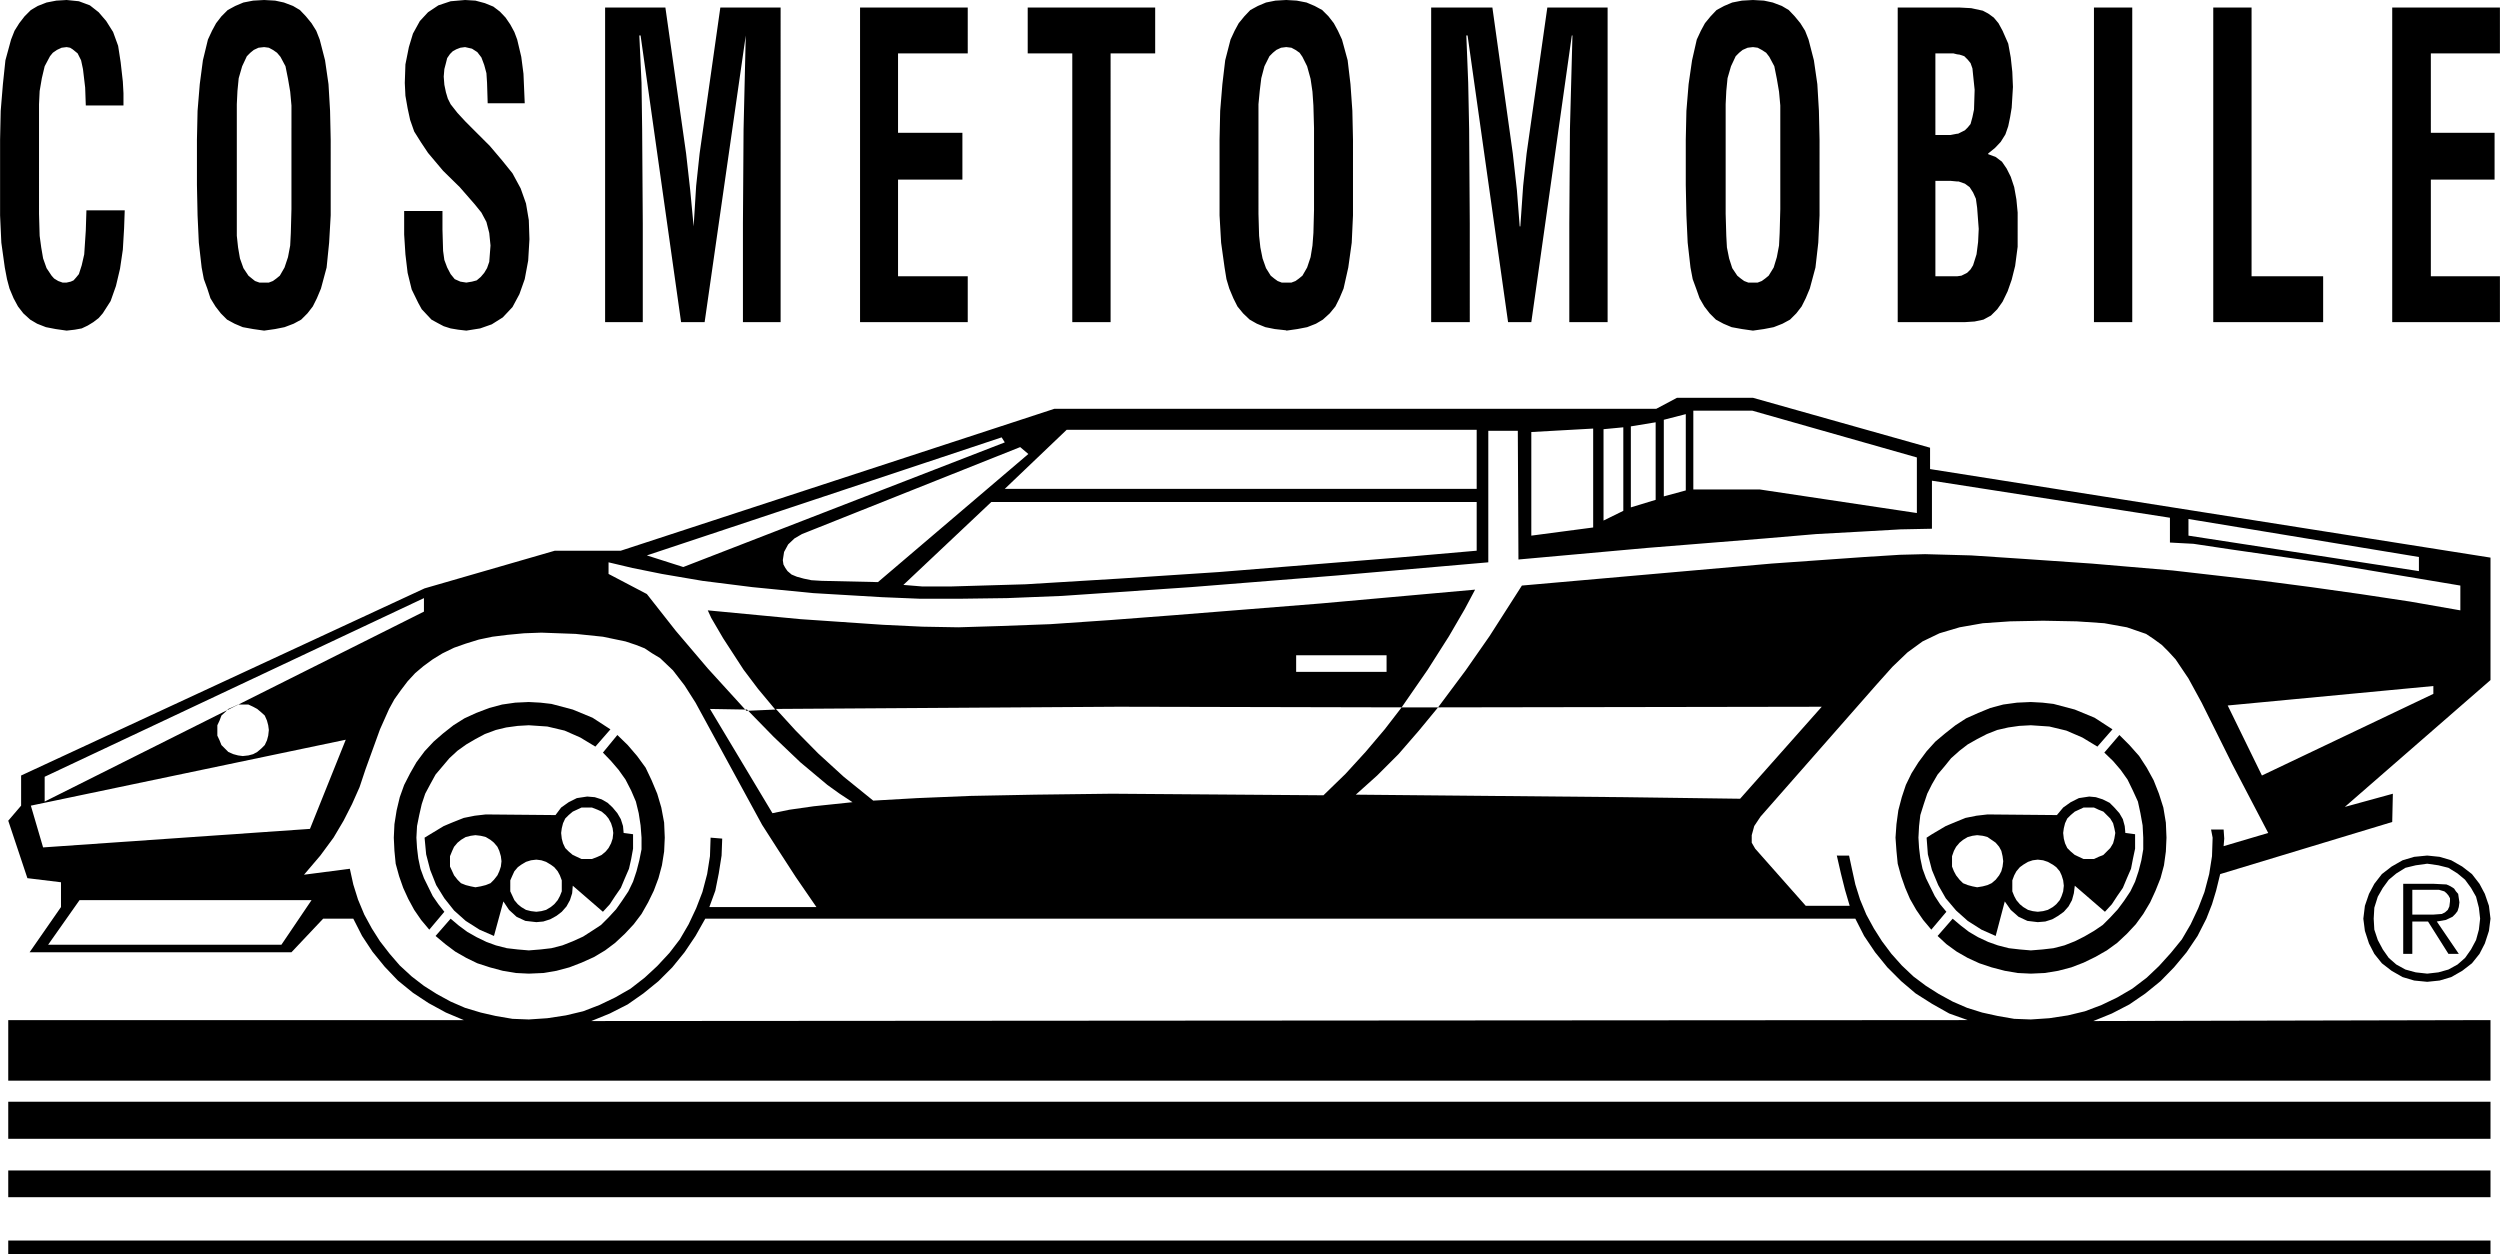
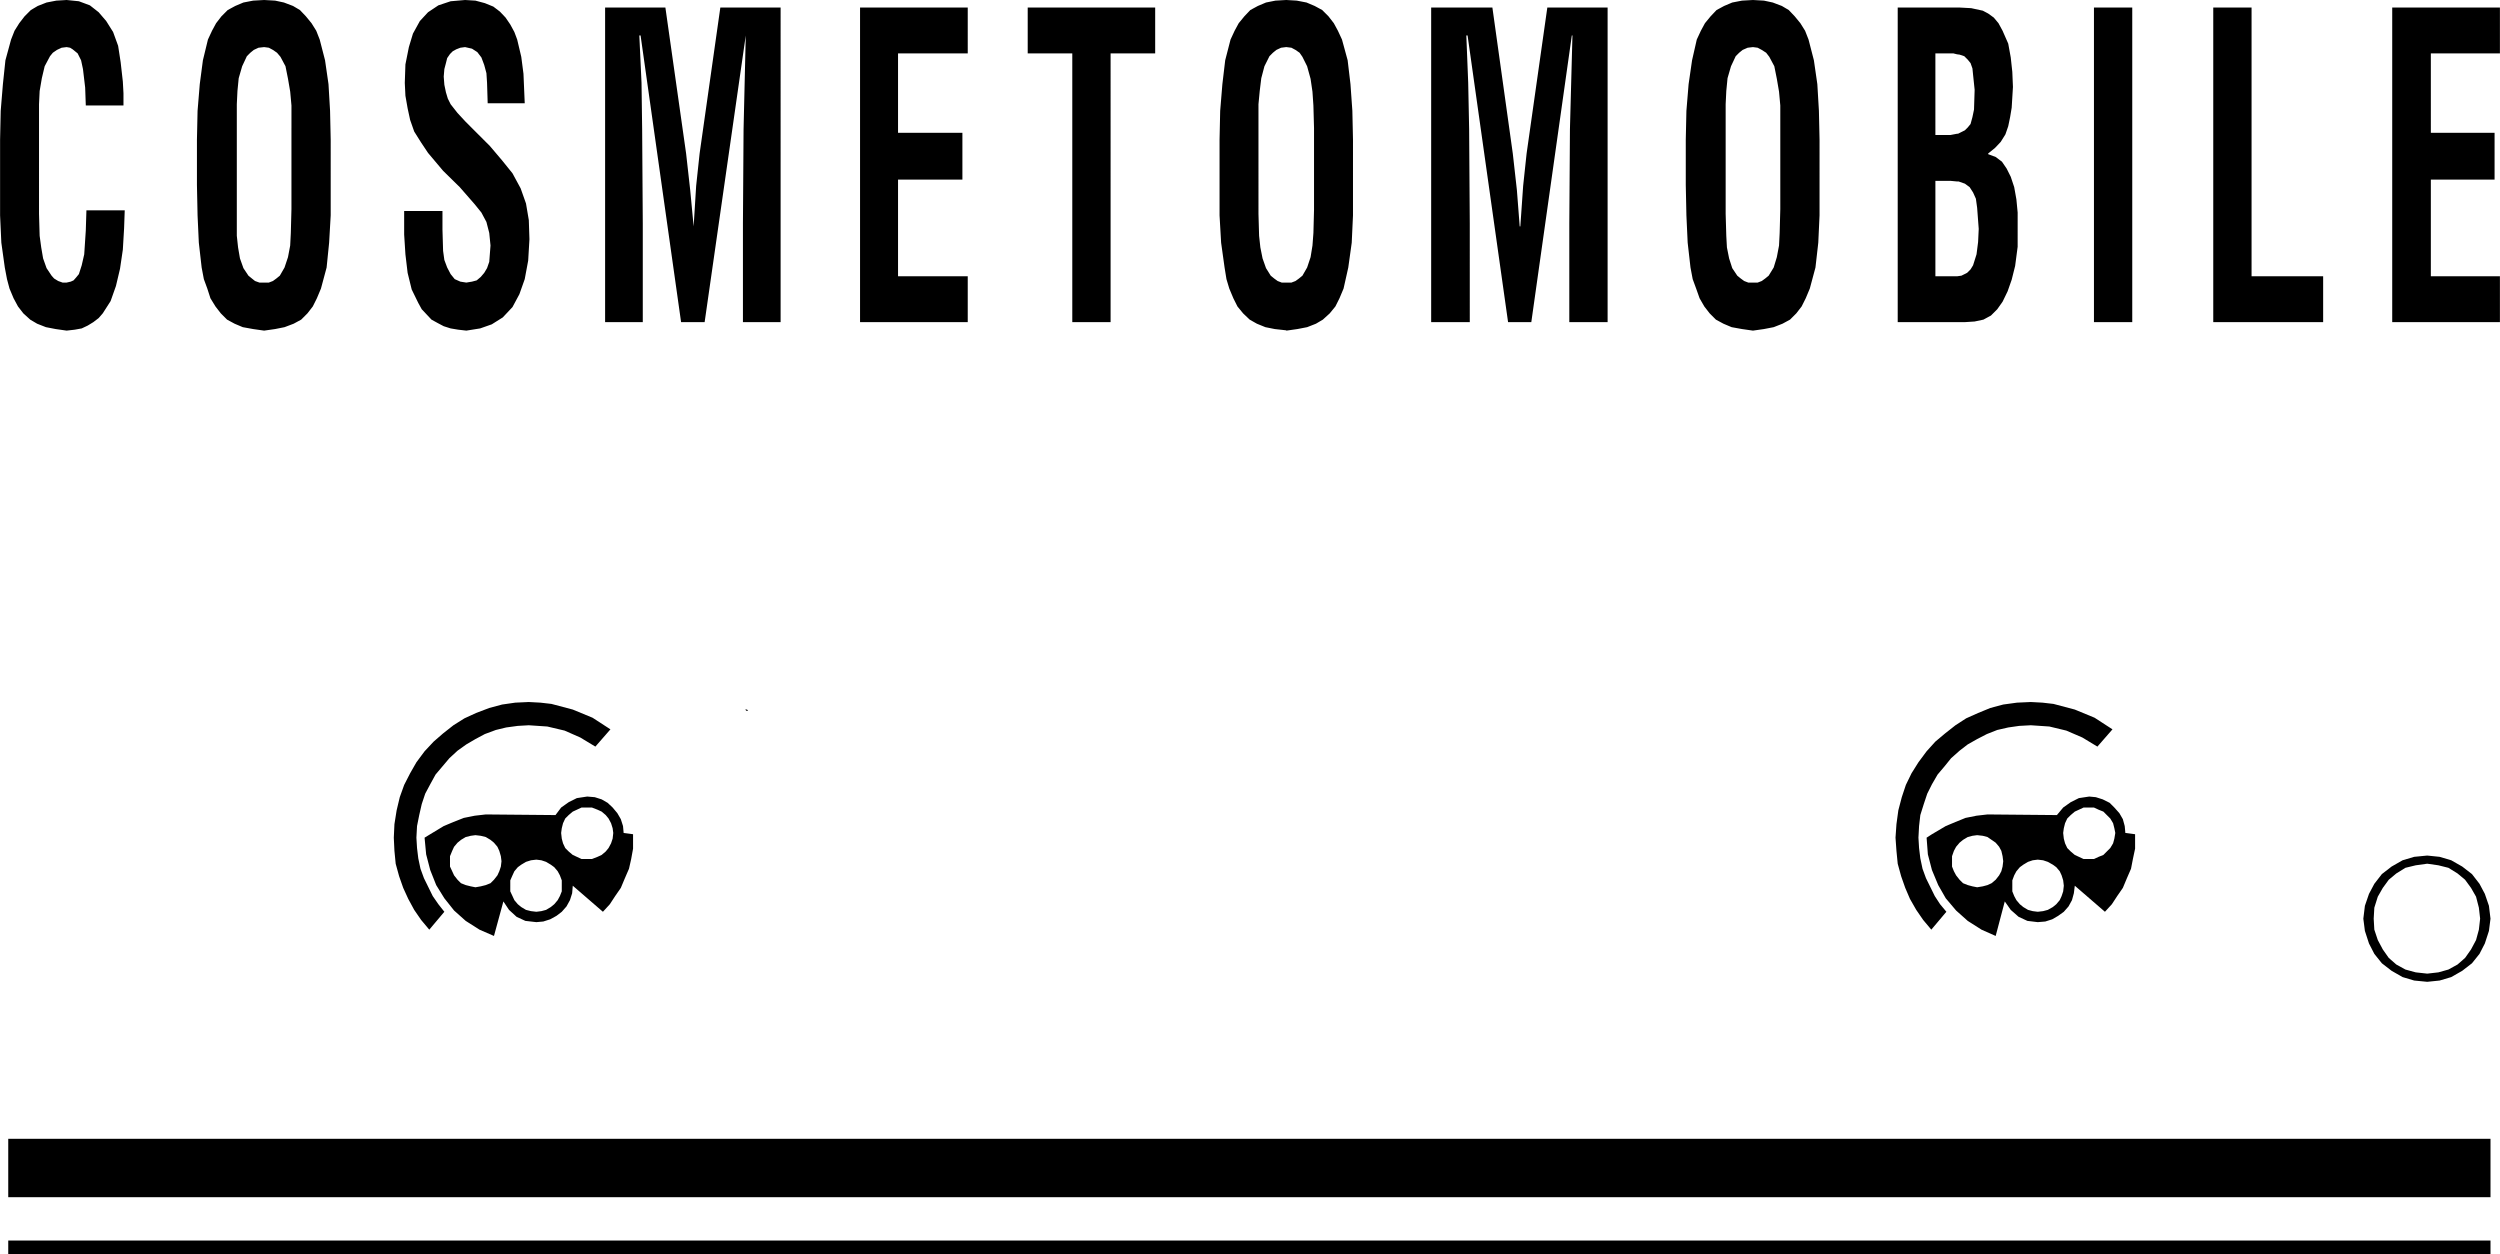
<svg xmlns="http://www.w3.org/2000/svg" width="2500" height="1254" viewBox="0 0 573.264 287.568">
-   <path d="M571.104 261.145v-8.497H1.872v8.497h569.232zM571.104 274.535v-6.119H1.872v6.119h569.232zM571.104 287.568v-3.095H1.872v3.095h569.232zM19.656 52.848l-.36 5.472-.576 2.52-.648 2.016-.648.792-.576.648-.648.288-.936.216h-.936l-1.008-.36-.936-.576-.576-.648-1.152-1.728-.792-2.232-.432-2.52-.36-2.664-.144-5.04V23.904l.144-3.024.504-2.952.648-2.736 1.224-2.304.648-.792.936-.648 1.08-.504 1.152-.144.792.144.576.36 1.152.936.792 1.584.432 2.016.504 4.248.144 4.104h8.64v-2.808l-.144-2.664-.504-4.464-.576-3.744-1.152-3.168-1.584-2.52-1.728-2.016-2.016-1.584-2.52-.936L15.264 0l-2.376.144-2.232.432-2.016.792-1.584.936-1.44 1.44-1.224 1.584-1.08 1.728-.792 2.016-1.296 4.752-.576 5.472-.504 6.12L0 32.04v17.352l.288 6.264.792 5.688.504 2.664.576 2.16.936 2.232 1.008 1.872 1.224 1.584 1.584 1.44 1.584.936 2.016.792 2.232.432 2.52.36 1.872-.216 1.584-.288 1.368-.648 1.296-.792 1.224-.936.936-1.08 1.8-2.808 1.224-3.456.936-3.96.648-4.392.288-4.896.144-4.104H19.8l-.144 4.608zM75.312 19.296l-.792-5.473-1.224-4.751-.792-2.016-1.08-1.729-1.296-1.583-1.368-1.44-1.584-.937-2.087-.792-2.017-.432L60.552 0l-2.52.144L55.8.576l-1.873.792-1.727.936-1.44 1.44-1.224 1.583-.936 1.729-.936 2.016-1.152 4.751-.72 5.473-.504 6.12-.144 6.624v10.368l.144 6.984.288 6.264.648 5.688.504 2.664.792 2.16.72 2.232 1.152 1.872 1.224 1.584 1.44 1.44 1.728.936 1.872.792 2.376.432 2.52.36 2.52-.36 2.16-.432 2.088-.792 1.729-.936 1.439-1.44 1.225-1.584.936-1.872.936-2.232 1.296-4.824.576-5.688.36-6.264V32.04l-.144-6.624-.361-6.12zm-8.496 10.08v18.576l-.144 5.473-.145 2.88-.504 2.664-.792 2.376-1.08 1.872-.792.648-.792.576-.936.36H59.47l-1.007-.36-.721-.576-.792-.648-1.15-1.729-.792-2.232-.433-2.52-.288-2.664V23.904l.145-3.024.288-2.952.792-2.736 1.08-2.304.792-.792.792-.648 1.081-.504 1.295-.144 1.081.144.936.504.937.648.792.936 1.151 2.16.576 2.88.504 2.952.288 3.168v5.184h-.001zM120.6 46.656l-1.224-3.456-1.872-3.456-2.376-2.952-2.808-3.312-5.544-5.544-1.872-2.017-1.584-2.015-.648-1.296-.432-1.44-.36-1.728-.144-1.872.144-1.728.36-1.368.288-1.152.648-.936.648-.648.792-.432.936-.36 1.08-.144 1.584.36 1.224.792.936 1.224.648 1.728.504 1.872.144 2.232.144 4.68h8.496l-.288-6.769-.504-3.887-.936-3.96-.648-1.728L117 5.616l-1.08-1.584-1.296-1.368-1.512-1.152-1.944-.792-2.16-.576L106.632 0l-3.312.288-2.808.936-2.376 1.584-1.872 2.016-1.584 2.88-.936 3.096-.792 3.96-.144 4.248.144 2.952.504 2.88.576 2.663.936 2.665 1.584 2.52 1.584 2.376 3.456 4.104 3.816 3.744 3.456 3.96 1.512 1.872 1.152 2.16.648 2.52.288 2.88-.288 3.744-.504 1.44-.648 1.08-.792.936-.936.792-1.08.288-1.296.216-1.368-.216-1.296-.576-.936-1.152-.792-1.512-.648-1.728-.288-2.088-.144-4.896v-4.248h-8.784v5.4l.288 4.536.504 4.248.936 3.816 1.512 3.096.792 1.439 1.152 1.225 1.08 1.152 1.44.792 1.368.72 1.584.504 1.728.288 1.872.216 3.168-.504 2.664-.936 2.52-1.584 2.232-2.376 1.584-2.952 1.224-3.456.792-4.248.288-4.896-.144-4.392-.648-3.816zM160.416 35.208l-.792 7.416-.576 9.288-.792-8.352-.936-8.352-4.752-33.48h-13.824v72.144h8.64V51.264l-.144-21.6-.144-10.656-.504-10.872h.288l9.288 65.736h5.4L171 8.136l-.504 21.528-.144 21.6v22.608h8.64V1.728h-13.824l-4.752 33.48zM197.208 73.872h24.696V63.36H205.92V41.184h14.76V30.456h-14.76V12.24h15.984V1.728h-24.696v72.144zM235.656 12.24h10.224v61.632h8.784V12.24h10.224V1.728h-29.232V12.24zM309.672 19.296l-.648-5.473-1.297-4.751-.936-2.016-.936-1.729-1.225-1.583-1.439-1.44-1.729-.937-1.871-.792-2.232-.432L294.982 0h-.07l-2.449.144-2.16.432-1.871.792-1.728.937-1.367 1.44-1.296 1.583-.936 1.729-.936 2.016-1.224 4.751-.647 5.473-.504 6.12-.144 6.624v17.352l.36 6.264.792 5.688.432 2.664.648 2.16.936 2.232.936 1.872 1.296 1.584 1.512 1.44 1.655.936 1.945.792 2.158.432 2.594.288.07.072 2.521-.36 2.23-.432 2.018-.792 1.584-.936 1.584-1.44 1.295-1.584.936-1.872.938-2.232 1.08-4.824.791-5.688.289-6.264V32.04l-.145-6.624-.433-6.12zm-8.354 28.656l-.143 5.473-.217 2.88-.432 2.664-.793 2.376-1.078 1.872-.793.648-.791.576-.938.36h-2.23l-.938-.36-.791-.576-.793-.648-1.08-1.728-.791-2.232-.504-2.52-.289-2.664-.143-5.041V23.904l.287-3.024.359-2.952.721-2.736 1.152-2.304.791-.792.793-.648 1.08-.504 1.152-.144h.07l1.152.144.938.504.936.648.648.936 1.078 2.16.793 2.88.432 2.952.217 3.168.143 5.184v18.576h.002zM350.062 35.208l-.791 7.416-.648 9.288h-.144l-.647-8.352-.937-8.352-4.68-33.48h-14.039v72.144h8.855V51.264l-.144-21.6-.215-10.656-.432-10.872h.287l9.287 65.736h5.329l9.289-65.736h.144L360 29.664l-.145 21.6v22.608h8.784V1.728h-13.825l-4.752 33.48zM416.734 19.296l-.791-5.473-1.225-4.751-.791-2.016-1.08-1.729-1.297-1.583-1.367-1.44-1.583-.936-2.088-.792-2.016-.432L401.975 0l-2.52.144-2.232.432-1.871.792-1.729.937-1.367 1.44-1.297 1.583-.936 1.729-.936 2.016-1.08 4.751-.793 5.473-.504 6.12-.145 6.624v10.368l.145 6.984.29 6.263.646 5.688.504 2.664.793 2.16.791 2.232 1.08 1.872 1.225 1.584 1.439 1.44 1.729.936 1.873.792 2.375.432 2.52.36 2.521-.36 2.23-.432 2.018-.792 1.727-.936 1.441-1.44 1.223-1.584.938-1.872.936-2.232 1.295-4.824.648-5.688.289-6.264V32.04l-.145-6.624-.362-6.12zm-8.494 10.08v18.576l-.145 5.473-.145 2.88-.504 2.664-.721 2.376-1.15 1.872-.793.648-.791.576-.938.36h-2.16l-.936-.36-.791-.576-.793-.648-1.152-1.728-.719-2.232-.502-2.521-.145-2.664-.145-5.041V23.904l.145-3.024.287-2.952.793-2.736 1.08-2.304.791-.792.793-.648 1.152-.504 1.223-.144 1.08.144.938.504 1.008.648.719.936 1.152 2.16.576 2.88.504 2.952.289 3.168v5.184zM461.879 42.912l-.791-2.376-.938-1.872-1.078-1.584-1.441-1.08-1.727-.648v-.144l1.584-1.296 1.295-1.368 1.08-1.728.648-1.872.432-2.088.359-2.16.289-4.752-.145-3.456-.359-3.312-.576-3.168-1.297-2.952-.936-1.729-1.08-1.295-1.295-.936-1.225-.648-2.664-.576-2.664-.144h-14.183v72.144h15.408l2.23-.144 2.018-.432 1.727-.936 1.441-1.441 1.223-1.728 1.152-2.376.936-2.664.793-3.168.576-4.392V48.743l-.289-3.023-.503-2.808zM443.807 12.24h4.105l.863.216.576.072 1.08.36.791.792.648.792.432 1.224.145 1.44.359 3.456-.143 4.535-.361 1.729-.432 1.583-.648.792-.646.648-1.584.792h-.217l-1.512.288h-3.458V12.24h.002zm9.793 43.272l-.359 2.808-.793 2.52-.576.936-.791.792-1.297.648-1.008.144h-4.969V41.472h3.457l1.512.144h.359l1.441.504 1.08.792.791 1.225.648 1.439.287 2.088.361 4.824-.143 3.024zM480.168 73.872h8.783V1.728h-8.783v72.144zM516.311 1.728h-8.784v72.144h25.2V63.36h-16.416V1.728zM573.264 12.24V1.728h-24.698v72.144h24.698V63.36h-15.84V41.184h14.615V30.456h-14.615V12.24h15.84zM570.744 207.719l-.938-2.734-1.223-2.305-1.729-2.232-2.232-1.729-2.52-1.439-2.664-.791-2.809-.289h-.072l-2.951.289-2.664.791-2.52 1.439-2.232 1.729-1.729 2.232-1.223 2.305-.938 2.734-.359 2.953.359 2.809.938 2.879 1.223 2.377 1.729 2.16 2.232 1.727 2.52 1.441 2.664.791 2.951.289h.072l2.809-.289 2.664-.791 2.52-1.441 2.232-1.727 1.729-2.16 1.223-2.377.938-2.879.359-2.809-.359-2.953zm-2.305 5.472l-.648 2.377-1.152 2.16-1.367 1.943-1.729 1.512-2.088 1.152-2.305.648-2.52.287h-.072l-2.592-.287-2.375-.648-2.088-1.152-1.729-1.512-1.367-1.943-1.152-2.16-.793-2.377-.145-2.52.145-2.52.793-2.521 1.152-2.016 1.367-1.871 1.729-1.441 2.088-1.295 2.375-.576 2.592-.359h.072l2.52.359 2.305.576 2.088 1.295 1.729 1.441 1.367 1.871 1.152 2.016.648 2.521.287 2.52-.287 2.52z" />
-   <path d="M563.184 204.408l-.432-.648-.793-.504-.936-.432-2.881-.145h-7.055v16.057h2.088v-7.416h3.6l4.68 7.416h2.377l-5.041-7.416 2.088-.361 1.512-.719.648-.648.504-.648.289-.936.143-1.08-.287-1.943-.504-.577zm-1.37 2.303l-.143 1.152-.361.793-.646.576-.721.359-1.943.145h-4.824v-5.689h6.119l1.225.361.504.432.432.504.359.648v.719h-.001zM496.08 185.184l-1.008-3.168-1.224-3.096-1.584-2.881-1.729-2.664-2.232-2.52-2.303-2.304-3.457 4.033 2.016 1.943 1.728 2.016 1.584 2.232 1.225 2.52 1.152 2.521.576 2.664.504 2.807.143 2.809v2.664l-.432 2.519-.648 2.52-.791 2.377-1.08 2.232-1.44 2.16-1.441 1.944-1.727 1.871-1.728 1.728-2.016 1.369-2.232 1.295-2.161 1.08-2.377.936-2.519.648-2.52.29-2.664.214-2.519-.214-2.52-.29-2.521-.648-2.231-.791-2.304-1.08-2.088-1.225-1.873-1.439-1.871-1.584-3.457 3.959 2.017 1.873 2.375 1.728 2.52 1.44 2.664 1.224 2.808.936 3.024.791 2.953.504 3.023.144 3.168-.144 3.096-.504 3.023-.791 2.809-1.08 2.664-1.297 2.664-1.512 2.377-1.728 2.231-2.088 2.017-2.16 1.727-2.375 1.584-2.664 1.224-2.664 1.153-2.881.791-2.951.433-3.168.143-3.168-.143-3.455-.576-3.457zM53.496 162.072l-1.152.504-.291.291 2.593-1.299h-.07l-1.08.504zM141.048 216.215l2.232-2.088 2.016-2.16 1.8-2.375 1.512-2.664 1.296-2.664 1.08-2.881.792-2.951.504-3.168.144-3.168-.144-3.455-.648-3.457-.936-3.168-1.296-3.096-1.368-2.881-1.944-2.664-2.16-2.52-2.376-2.304-3.312 4.033 1.872 1.943 1.728 2.016 1.584 2.232 1.296 2.52 1.08 2.521.648 2.664.432 2.807.216 2.809v2.664l-.504 2.519-.648 2.52-.792 2.377-1.08 2.232-1.44 2.16-1.368 1.944-1.728 1.871-1.728 1.728-2.088 1.369-2.016 1.295-2.376 1.08-2.376.936-2.52.648-2.52.29-2.664.214-2.52-.214-2.52-.29-2.52-.648-2.16-.791-2.232-1.08-2.16-1.225-1.944-1.439-1.872-1.584-3.456 3.959 2.232 1.873 2.304 1.728 2.52 1.44 2.52 1.224 2.88.936 2.952.791 3.024.504 2.952.144 3.312-.144 3.024-.504 2.952-.791 2.808-1.08 2.88-1.297 2.52-1.512 2.304-1.728z" />
+   <path d="M571.104 261.145H1.872v8.497h569.232zM571.104 274.535v-6.119H1.872v6.119h569.232zM571.104 287.568v-3.095H1.872v3.095h569.232zM19.656 52.848l-.36 5.472-.576 2.52-.648 2.016-.648.792-.576.648-.648.288-.936.216h-.936l-1.008-.36-.936-.576-.576-.648-1.152-1.728-.792-2.232-.432-2.52-.36-2.664-.144-5.04V23.904l.144-3.024.504-2.952.648-2.736 1.224-2.304.648-.792.936-.648 1.08-.504 1.152-.144.792.144.576.36 1.152.936.792 1.584.432 2.016.504 4.248.144 4.104h8.64v-2.808l-.144-2.664-.504-4.464-.576-3.744-1.152-3.168-1.584-2.52-1.728-2.016-2.016-1.584-2.52-.936L15.264 0l-2.376.144-2.232.432-2.016.792-1.584.936-1.44 1.44-1.224 1.584-1.08 1.728-.792 2.016-1.296 4.752-.576 5.472-.504 6.12L0 32.04v17.352l.288 6.264.792 5.688.504 2.664.576 2.16.936 2.232 1.008 1.872 1.224 1.584 1.584 1.44 1.584.936 2.016.792 2.232.432 2.52.36 1.872-.216 1.584-.288 1.368-.648 1.296-.792 1.224-.936.936-1.08 1.8-2.808 1.224-3.456.936-3.96.648-4.392.288-4.896.144-4.104H19.8l-.144 4.608zM75.312 19.296l-.792-5.473-1.224-4.751-.792-2.016-1.08-1.729-1.296-1.583-1.368-1.44-1.584-.937-2.087-.792-2.017-.432L60.552 0l-2.52.144L55.8.576l-1.873.792-1.727.936-1.44 1.44-1.224 1.583-.936 1.729-.936 2.016-1.152 4.751-.72 5.473-.504 6.12-.144 6.624v10.368l.144 6.984.288 6.264.648 5.688.504 2.664.792 2.16.72 2.232 1.152 1.872 1.224 1.584 1.44 1.44 1.728.936 1.872.792 2.376.432 2.52.36 2.52-.36 2.16-.432 2.088-.792 1.729-.936 1.439-1.44 1.225-1.584.936-1.872.936-2.232 1.296-4.824.576-5.688.36-6.264V32.04l-.144-6.624-.361-6.12zm-8.496 10.08v18.576l-.144 5.473-.145 2.88-.504 2.664-.792 2.376-1.08 1.872-.792.648-.792.576-.936.36H59.47l-1.007-.36-.721-.576-.792-.648-1.15-1.729-.792-2.232-.433-2.52-.288-2.664V23.904l.145-3.024.288-2.952.792-2.736 1.08-2.304.792-.792.792-.648 1.081-.504 1.295-.144 1.081.144.936.504.937.648.792.936 1.151 2.16.576 2.88.504 2.952.288 3.168v5.184h-.001zM120.6 46.656l-1.224-3.456-1.872-3.456-2.376-2.952-2.808-3.312-5.544-5.544-1.872-2.017-1.584-2.015-.648-1.296-.432-1.44-.36-1.728-.144-1.872.144-1.728.36-1.368.288-1.152.648-.936.648-.648.792-.432.936-.36 1.08-.144 1.584.36 1.224.792.936 1.224.648 1.728.504 1.872.144 2.232.144 4.68h8.496l-.288-6.769-.504-3.887-.936-3.96-.648-1.728L117 5.616l-1.08-1.584-1.296-1.368-1.512-1.152-1.944-.792-2.16-.576L106.632 0l-3.312.288-2.808.936-2.376 1.584-1.872 2.016-1.584 2.88-.936 3.096-.792 3.96-.144 4.248.144 2.952.504 2.88.576 2.663.936 2.665 1.584 2.52 1.584 2.376 3.456 4.104 3.816 3.744 3.456 3.96 1.512 1.872 1.152 2.16.648 2.52.288 2.88-.288 3.744-.504 1.44-.648 1.08-.792.936-.936.792-1.08.288-1.296.216-1.368-.216-1.296-.576-.936-1.152-.792-1.512-.648-1.728-.288-2.088-.144-4.896v-4.248h-8.784v5.4l.288 4.536.504 4.248.936 3.816 1.512 3.096.792 1.439 1.152 1.225 1.08 1.152 1.44.792 1.368.72 1.584.504 1.728.288 1.872.216 3.168-.504 2.664-.936 2.52-1.584 2.232-2.376 1.584-2.952 1.224-3.456.792-4.248.288-4.896-.144-4.392-.648-3.816zM160.416 35.208l-.792 7.416-.576 9.288-.792-8.352-.936-8.352-4.752-33.48h-13.824v72.144h8.64V51.264l-.144-21.6-.144-10.656-.504-10.872h.288l9.288 65.736h5.4L171 8.136l-.504 21.528-.144 21.6v22.608h8.64V1.728h-13.824l-4.752 33.48zM197.208 73.872h24.696V63.36H205.92V41.184h14.76V30.456h-14.76V12.24h15.984V1.728h-24.696v72.144zM235.656 12.24h10.224v61.632h8.784V12.24h10.224V1.728h-29.232V12.24zM309.672 19.296l-.648-5.473-1.297-4.751-.936-2.016-.936-1.729-1.225-1.583-1.439-1.44-1.729-.937-1.871-.792-2.232-.432L294.982 0h-.07l-2.449.144-2.16.432-1.871.792-1.728.937-1.367 1.44-1.296 1.583-.936 1.729-.936 2.016-1.224 4.751-.647 5.473-.504 6.12-.144 6.624v17.352l.36 6.264.792 5.688.432 2.664.648 2.16.936 2.232.936 1.872 1.296 1.584 1.512 1.44 1.655.936 1.945.792 2.158.432 2.594.288.07.072 2.521-.36 2.23-.432 2.018-.792 1.584-.936 1.584-1.44 1.295-1.584.936-1.872.938-2.232 1.08-4.824.791-5.688.289-6.264V32.04l-.145-6.624-.433-6.12zm-8.354 28.656l-.143 5.473-.217 2.88-.432 2.664-.793 2.376-1.078 1.872-.793.648-.791.576-.938.36h-2.23l-.938-.36-.791-.576-.793-.648-1.08-1.728-.791-2.232-.504-2.52-.289-2.664-.143-5.041V23.904l.287-3.024.359-2.952.721-2.736 1.152-2.304.791-.792.793-.648 1.08-.504 1.152-.144h.07l1.152.144.938.504.936.648.648.936 1.078 2.16.793 2.88.432 2.952.217 3.168.143 5.184v18.576h.002zM350.062 35.208l-.791 7.416-.648 9.288h-.144l-.647-8.352-.937-8.352-4.68-33.48h-14.039v72.144h8.855V51.264l-.144-21.6-.215-10.656-.432-10.872h.287l9.287 65.736h5.329l9.289-65.736h.144L360 29.664l-.145 21.6v22.608h8.784V1.728h-13.825l-4.752 33.48zM416.734 19.296l-.791-5.473-1.225-4.751-.791-2.016-1.08-1.729-1.297-1.583-1.367-1.44-1.583-.936-2.088-.792-2.016-.432L401.975 0l-2.52.144-2.232.432-1.871.792-1.729.937-1.367 1.44-1.297 1.583-.936 1.729-.936 2.016-1.08 4.751-.793 5.473-.504 6.12-.145 6.624v10.368l.145 6.984.29 6.263.646 5.688.504 2.664.793 2.16.791 2.232 1.08 1.872 1.225 1.584 1.439 1.44 1.729.936 1.873.792 2.375.432 2.52.36 2.521-.36 2.23-.432 2.018-.792 1.727-.936 1.441-1.44 1.223-1.584.938-1.872.936-2.232 1.295-4.824.648-5.688.289-6.264V32.04l-.145-6.624-.362-6.12zm-8.494 10.08v18.576l-.145 5.473-.145 2.88-.504 2.664-.721 2.376-1.15 1.872-.793.648-.791.576-.938.36h-2.16l-.936-.36-.791-.576-.793-.648-1.152-1.728-.719-2.232-.502-2.521-.145-2.664-.145-5.041V23.904l.145-3.024.287-2.952.793-2.736 1.08-2.304.791-.792.793-.648 1.152-.504 1.223-.144 1.08.144.938.504 1.008.648.719.936 1.152 2.16.576 2.88.504 2.952.289 3.168v5.184zM461.879 42.912l-.791-2.376-.938-1.872-1.078-1.584-1.441-1.08-1.727-.648v-.144l1.584-1.296 1.295-1.368 1.08-1.728.648-1.872.432-2.088.359-2.16.289-4.752-.145-3.456-.359-3.312-.576-3.168-1.297-2.952-.936-1.729-1.08-1.295-1.295-.936-1.225-.648-2.664-.576-2.664-.144h-14.183v72.144h15.408l2.23-.144 2.018-.432 1.727-.936 1.441-1.441 1.223-1.728 1.152-2.376.936-2.664.793-3.168.576-4.392V48.743l-.289-3.023-.503-2.808zM443.807 12.24h4.105l.863.216.576.072 1.08.36.791.792.648.792.432 1.224.145 1.44.359 3.456-.143 4.535-.361 1.729-.432 1.583-.648.792-.646.648-1.584.792h-.217l-1.512.288h-3.458V12.24h.002zm9.793 43.272l-.359 2.808-.793 2.52-.576.936-.791.792-1.297.648-1.008.144h-4.969V41.472h3.457l1.512.144h.359l1.441.504 1.08.792.791 1.225.648 1.439.287 2.088.361 4.824-.143 3.024zM480.168 73.872h8.783V1.728h-8.783v72.144zM516.311 1.728h-8.784v72.144h25.2V63.36h-16.416V1.728zM573.264 12.24V1.728h-24.698v72.144h24.698V63.36h-15.84V41.184h14.615V30.456h-14.615V12.24h15.84zM570.744 207.719l-.938-2.734-1.223-2.305-1.729-2.232-2.232-1.729-2.52-1.439-2.664-.791-2.809-.289h-.072l-2.951.289-2.664.791-2.52 1.439-2.232 1.729-1.729 2.232-1.223 2.305-.938 2.734-.359 2.953.359 2.809.938 2.879 1.223 2.377 1.729 2.16 2.232 1.727 2.52 1.441 2.664.791 2.951.289h.072l2.809-.289 2.664-.791 2.52-1.441 2.232-1.727 1.729-2.16 1.223-2.377.938-2.879.359-2.809-.359-2.953zm-2.305 5.472l-.648 2.377-1.152 2.16-1.367 1.943-1.729 1.512-2.088 1.152-2.305.648-2.52.287h-.072l-2.592-.287-2.375-.648-2.088-1.152-1.729-1.512-1.367-1.943-1.152-2.16-.793-2.377-.145-2.52.145-2.52.793-2.521 1.152-2.016 1.367-1.871 1.729-1.441 2.088-1.295 2.375-.576 2.592-.359h.072l2.52.359 2.305.576 2.088 1.295 1.729 1.441 1.367 1.871 1.152 2.016.648 2.521.287 2.52-.287 2.52z" />
  <path d="M479.088 182.664l-2.377.359-1.871.936-1.729 1.225-1.439 1.729-15.912-.145-2.52.289-2.521.504-2.303.936-2.232.936-3.168 1.871-1.225.793.289 3.816.936 3.6 1.439 3.455 1.729 3.025 2.375 2.807 2.664 2.377 3.168 2.016 3.24 1.439 2.088-7.92 1.369 1.945 1.799 1.584 2.018.936 2.375.287 1.729-.143 1.584-.504 1.367-.793 1.297-.936 1.08-1.225.791-1.439.432-1.584.217-1.729 6.912 5.977 1.584-1.729 1.225-1.871 1.295-1.873.936-2.232.938-2.158.432-2.232.504-2.377v-3.313l-2.232-.287-.145-1.584-.432-1.584-.794-1.368-1.152-1.297-1.08-1.08-1.584-.791-1.584-.504-1.512-.144zm-19.873 16.055l-.287 1.08-.504.938-.793 1.008-.936.791-.936.432-1.08.289-1.297.215-1.08-.215-1.08-.289-1.08-.432-.791-.791-.793-1.008-.504-.938-.432-1.08v-2.375l.432-1.225.504-.936.793-.936.791-.648 1.08-.648 1.08-.287 1.08-.145 1.297.145 1.08.287.936.648.936.648.793.936.504.936.287 1.225.145 1.152-.145 1.223zm13.896 5.689l-.359 1.08-.434.936-.791.936-.793.648-1.15.648-1.08.287-1.225.145-1.152-.145-1.08-.287-1.08-.648-.791-.648-.793-.936-.504-.936-.432-1.08V201.886l.432-1.15.504-.938.793-.936.791-.576 1.08-.646 1.08-.361 1.152-.145 1.225.145 1.08.361 1.15.646.793.576.791.936.434.938.359 1.15.145 1.225-.145 1.297zm9.217-18.289l.791.793.793.791.646 1.08.289 1.152.215 1.08-.215 1.297-.289 1.08-.646 1.078-.793.793-.791.793-1.08.432-1.08.504h-2.377l-1.08-.504-.936-.432-.936-.793-.793-.793-.504-1.078-.287-1.08-.145-1.297.145-1.08.287-1.152.504-1.08.793-.791.936-.793.936-.432 1.08-.504h2.377l1.08.504 1.08.432zM100.512 207.359l-1.296-1.871-2.016-4.105-.792-2.158-.504-2.377-.288-2.377-.144-2.375.144-2.664.504-2.52.576-2.519.792-2.377 1.152-2.161 1.224-2.232 1.584-1.871 1.584-1.873 1.872-1.727 2.016-1.441 2.088-1.223 2.16-1.152 2.52-.936 2.376-.576 2.664-.361 2.52-.143 4.248.287 3.96.936 3.6 1.584 3.456 2.088 3.456-3.959-4.104-2.664-4.536-1.873-4.896-1.295-2.52-.289-2.664-.143-3.096.143-3.024.433-2.952.791-3.024 1.153-2.664 1.224-2.52 1.584-2.376 1.871-2.16 1.873-2.088 2.231-1.872 2.521-1.44 2.52L92.664 180l-1.008 2.809-.72 3.023-.504 3.168-.144 3.096.144 3.023.288 2.953.792 2.879.936 2.664 1.152 2.52 1.368 2.521 1.584 2.303 1.872 2.232 3.456-4.103-1.368-1.729z" />
-   <path d="M571.104 127.872l-128.52-20.304v-4.896l-40.609-11.448h-17.424l-4.752 2.52H241.776l-99.432 32.544h-15.12l-29.88 8.64-92.52 42.912v6.912l-2.952 3.455 4.392 13.176 7.704.938v5.688l-7.2 10.367h60.048l7.272-7.703H81l2.016 3.959 2.376 3.602 2.808 3.455 3.024 3.168 3.456 2.809 3.6 2.375 3.96 2.16 4.104 1.729H1.872v13.896h569.231V233.93l-91.08.217 4.248-1.729 4.031-2.088 3.672-2.52 3.457-2.809 3.096-3.168 2.881-3.457 2.52-3.744 2.016-3.959 1.297-3.312.936-3.096.936-3.816 39.455-11.951.145-6.48-11.016 3.023 33.408-29.088v-28.081h-.001zm-69.264-8.856l52.848 8.712v3.24l-52.848-8.136v-3.816zm-113.545-24.84h13.537l37.727 10.728v12.744l-36-5.4h-15.264V94.176zm-6.768 2.088l5.039-1.296v17.496l-5.039 1.368V96.264zm-7.56 1.512l5.689-.936v17.784l-5.689 1.728V97.776zm-6.264.648l4.537-.433v19.152l-4.537 2.232V98.424zm-16.56.648l14.186-.792v22.68l-14.186 1.872v-23.76zm-106.559-.504h94.031v13.536H230.4l14.184-13.536zm94.031 16.559v11.161l-18.145 1.584-40.966 3.312-22.969 1.512-21.384 1.295-17.28.504h-6.336l-4.392-.359 20.16-19.009h111.312zM235.8 104.112l-34.488 29.376-12.888-.289-2.376-.144-1.728-.36-1.584-.432-1.224-.504-.936-.792-.504-.72-.432-.792-.144-1.008.288-1.873.936-1.728 1.44-1.368 1.728-1.008 50.04-19.944 1.872 1.586zm-6.12-3.816l.72 1.152-73.728 28.583-8.352-2.664 81.36-27.071zM10.224 178.127L97.2 137.16v3.097l-42.554 21.312h2.306l1.08.504.936.504.936.791.792.721.504 1.152.288 1.08.145 1.08-.145 1.295-.288 1.08-.504 1.08-.792.793-.936.791-.936.504-1.08.289-1.296.143-1.08-.143-1.08-.289-1.152-.504-.792-.791-.792-.793-.432-1.08-.504-1.08V166.32l.504-1.08.432-1.152.792-.721.501-.5-41.829 20.949v-5.689zm-.36 16.201l-2.808-9.576 72.216-15.121-8.208 20.449-61.2 4.248zm54.648 22.32H11.016l7.2-10.225h53.208l-6.912 10.225zm65.232 16.2l-4.248.648-4.248.287-3.744-.143-3.816-.648-3.456-.793-3.6-1.08-3.312-1.439-3.168-1.729-2.952-1.871-2.808-2.16-2.736-2.52-2.304-2.664-2.232-2.881-1.872-2.951-1.728-3.168-1.44-3.457-1.08-3.455-.792-3.6-10.512 1.367 3.744-4.393 3.024-4.104 2.304-3.889 1.944-3.814 1.728-3.889 1.368-4.104 3.312-9.145 2.088-4.68 1.224-2.232 1.44-2.016 1.584-2.088 1.728-1.873 1.872-1.584 2.161-1.584 2.231-1.367 2.664-1.297 2.664-.936 3.024-.936 3.096-.648 3.456-.432 3.816-.359 3.96-.145 7.848.287 6.264.648 5.185 1.08 2.376.791 2.016.793 1.728 1.152 1.8 1.08 1.512 1.439 1.44 1.367 2.664 3.457 2.52 3.959 15.264 28.01 3.6 5.615 4.104 6.336 4.752 6.912h-24.552l1.368-3.744.792-3.961.648-4.104.144-3.887-2.664-.217-.144 4.248-.648 4.104-1.08 4.104-1.44 3.744-1.728 3.672-2.016 3.457-2.375 3.096-2.809 3.023-2.88 2.664-3.24 2.521-3.527 2.016-3.601 1.727-3.744 1.441-3.961.942zm5.832 1.297l4.248-1.729 4.104-2.088 3.6-2.52 3.456-2.809 3.168-3.168 2.808-3.457 2.52-3.744 2.232-3.959h263.735l2.016 3.959 2.52 3.744 2.809 3.457 3.168 3.168 3.312 2.809 3.744 2.375 3.959 2.232 4.248 1.512-315.647.218zm374.326-40.106l.145-1.727-.145-2.088h-2.879l.359 1.871-.143 4.248-.648 4.104-1.08 4.104-1.439 3.744-1.729 3.672-2.016 3.457-2.521 3.096-2.734 3.023-2.809 2.664-3.312 2.521-3.455 2.016-3.602 1.727-3.814 1.441-3.889.936-4.248.648-4.248.287-3.816-.143-3.744-.648-3.6-.793-3.455-1.08-3.312-1.439-3.168-1.729-2.953-1.871-2.879-2.16-2.664-2.52-2.377-2.664-2.16-2.881-1.871-2.951-1.729-3.168-1.439-3.457-1.08-3.455-.791-3.6-.648-3.025H421.2l.936 4.104.938 3.744 1.078 3.672h-10.078l-11.594-13.104-.791-1.367v-1.729l.576-2.088 1.439-2.16 26.568-30.24 3.672-4.104 3.455-3.312 3.457-2.52 3.889-1.871 4.607-1.369 5.328-.936 6.264-.431 7.561-.144 7.703.144 6.336.431 5.184.936 2.305.793 2.088.719 1.729 1.152 1.871 1.367 1.584 1.584 1.584 1.729 2.953 4.393 3.023 5.543 7.057 14.186 8.207 15.695-10.227 3.023zM558 159.119l-39.312 18.721-7.848-16.057L558 157.32v1.799zm6.191-19.151l-11.52-2.017-11.449-1.728-11.23-1.584-11.018-1.44-20.734-2.376-18.576-1.583-15.697-1.081-11.951-.792-10.584-.288-5.76.145-8.064.504-21.385 1.512-57.24 5.04-7.416 11.591-5.471 7.848-6.336 8.496 87.984-.143-18.721 21.096-26.641-.359-61.488-.576 4.896-4.393 4.896-4.896 4.68-5.4 4.393-5.328h-8.352l-3.889 5.041-4.393 5.184-4.607 5.041-5.041 4.895-48.527-.359-17.568.217-14.832.287-12.24.504-10.08.576-6.768-5.473-5.832-5.328-5.184-5.256-4.536-4.967 78.48-.504 65.016.143 5.975-8.639 4.896-7.705 3.6-6.191 2.377-4.464-35.352 3.168-33.336 2.664-15.046 1.15-13.68.937-11.665.432-9.432.287-8.208-.143-9.072-.432-18.936-1.296-21.239-2.016.792 1.728 2.736 4.679 4.68 7.201 3.312 4.391 3.96 4.752-6.216.271 5.855 5.994 6.12 5.832L189.72 180l2.808 2.016 2.952 1.943-8.928.938-5.544.791-3.888.793-14.328-23.904 8.083.137-8.586-9.426-7.345-8.639-6.624-8.424-8.784-4.608v-2.664l5.472 1.296 6.768 1.368 9.288 1.584 11.448 1.44 13.896 1.368 15.84.936 8.712.36h9.072l10.872-.145 12.601-.503 29.591-2.016 33.408-2.664 34.775-3.024V98.784h6.768l.145 29.521 29.592-2.664 26.855-2.16 11.809-1.008 10.512-.576 8.855-.504 7.201-.144v-11.016l54.576 8.496v5.688l5.4.288 8.639 1.296 22.465 3.24 30.096 5.04v5.687h-.001zM297.215 154.08v-3.816h20.736v3.816h-20.736z" />
  <path d="M134.64 182.664l-2.376.359-1.872.936-1.728 1.225-1.296 1.729-15.983-.145-2.521.289-2.52.504-2.376.936-2.232.936-3.096 1.871-1.296.793.36 3.816.936 3.6 1.369 3.455 1.872 3.025 2.232 2.807 2.664 2.377 3.168 2.016 3.312 1.439 2.16-7.92 1.296 1.945 1.728 1.584 2.016.936 2.52.287 1.584-.143 1.584-.504 1.44-.793 1.224-.936 1.08-1.225.792-1.439.504-1.584.144-1.729 6.912 5.977 1.584-1.729 1.225-1.871 1.295-1.873.936-2.232.937-2.158.503-2.232.432-2.377v-3.313l-2.16-.287-.144-1.584-.504-1.584-.792-1.367-1.08-1.297-1.152-1.08-1.368-.791-1.584-.504-1.729-.145zm-19.8 16.055l-.36 1.08-.432.938-.792 1.008-.792.791-1.08.432-1.152.289-1.224.215-1.081-.215-1.152-.289-1.08-.432-.792-.791-.792-1.008-.432-.938-.504-1.08v-2.375l.504-1.225.432-.936.792-.936.792-.648 1.08-.648 1.152-.287 1.081-.145 1.224.145 1.152.287 1.08.648.792.648.792.936.432.936.36 1.225.144 1.152-.144 1.223zm13.968 4.392v1.297l-.432 1.08-.504.936-.792.936-.792.648-1.081.648-1.08.287-1.152.145-1.224-.145-1.152-.287-1.08-.648-.792-.648-.792-.936-.432-.936-.504-1.08V201.886l.504-1.15.432-.938.792-.936.792-.576 1.08-.646 1.152-.361 1.224-.145 1.152.145 1.08.361 1.081.646.792.576.792.936.504.938.432 1.15v1.225zm9.144-16.992l.936.793.648.791.576 1.08.36 1.152.144 1.08-.144 1.297-.36 1.08-.576 1.078-.648.793-.936.793-.936.432-1.296.504H133.344l-1.08-.504-.936-.432-.936-.793-.792-.793-.504-1.078-.288-1.08-.144-1.297.144-1.08.288-1.152.504-1.08.792-.791.936-.793.936-.432 1.08-.504H135.72l1.296.504.936.432zM444.887 207.359l-1.223-1.871-2.018-4.105-.791-2.158-.503-2.377-.29-2.377-.142-2.375.142-2.664.29-2.52.791-2.519.793-2.377 1.08-2.161 1.295-2.232 1.584-1.871 1.513-1.873 1.944-1.727 1.871-1.441 2.16-1.223 2.232-1.152 2.377-.936 2.52-.576 2.519-.361 2.664-.143 4.248.287 3.889.936 3.672 1.584 3.455 2.088 3.457-3.959-4.105-2.664-4.536-1.873-4.896-1.295-2.52-.289-2.664-.143-3.168.143-3.168.433-2.951.791-2.808 1.153-2.737 1.224-2.447 1.584-2.377 1.871-2.232 1.873-2.016 2.231-1.871 2.521-1.584 2.52-1.297 2.664-.935 2.809-.793 3.023-.432 3.168-.215 3.096.215 3.023.289 2.953.791 2.879.936 2.664 1.08 2.52 1.441 2.521 1.584 2.303 1.871 2.232 3.457-4.103-1.441-1.729zM170.875 162.713l.269.295.408-.018-.263-.271-.414-.006z" />
</svg>